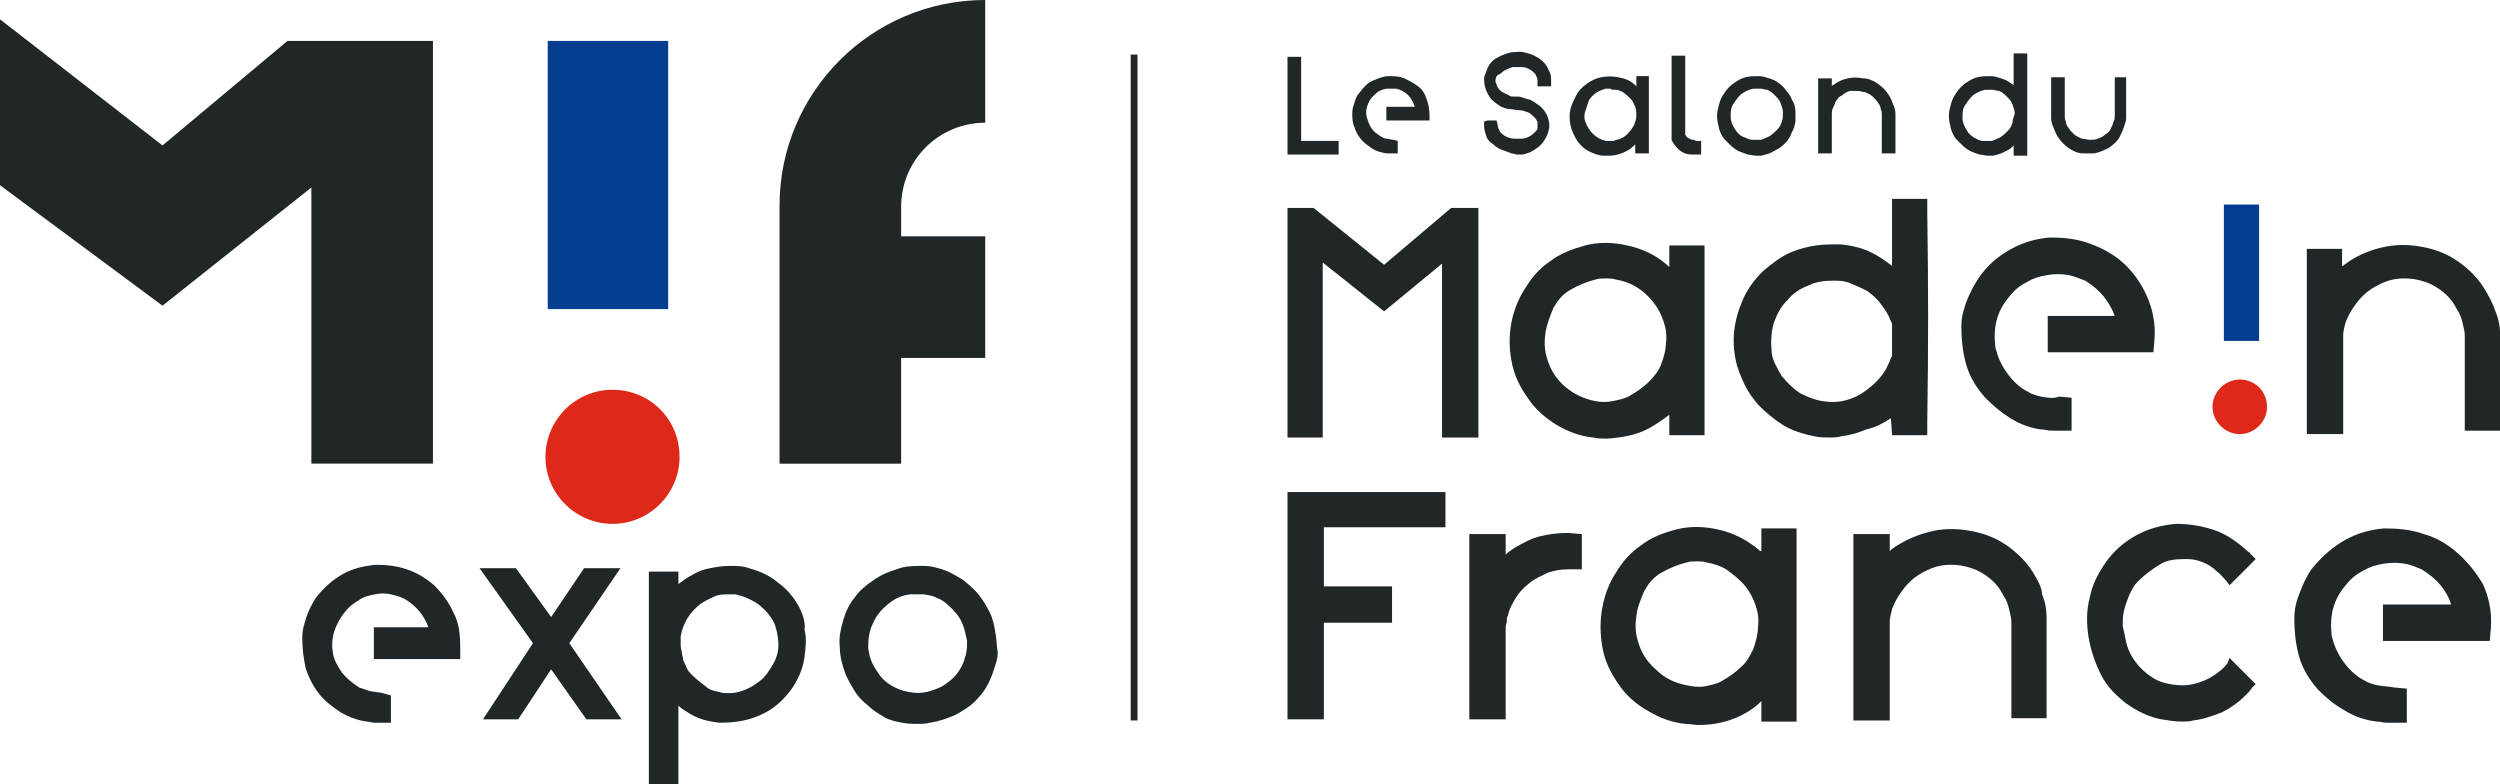
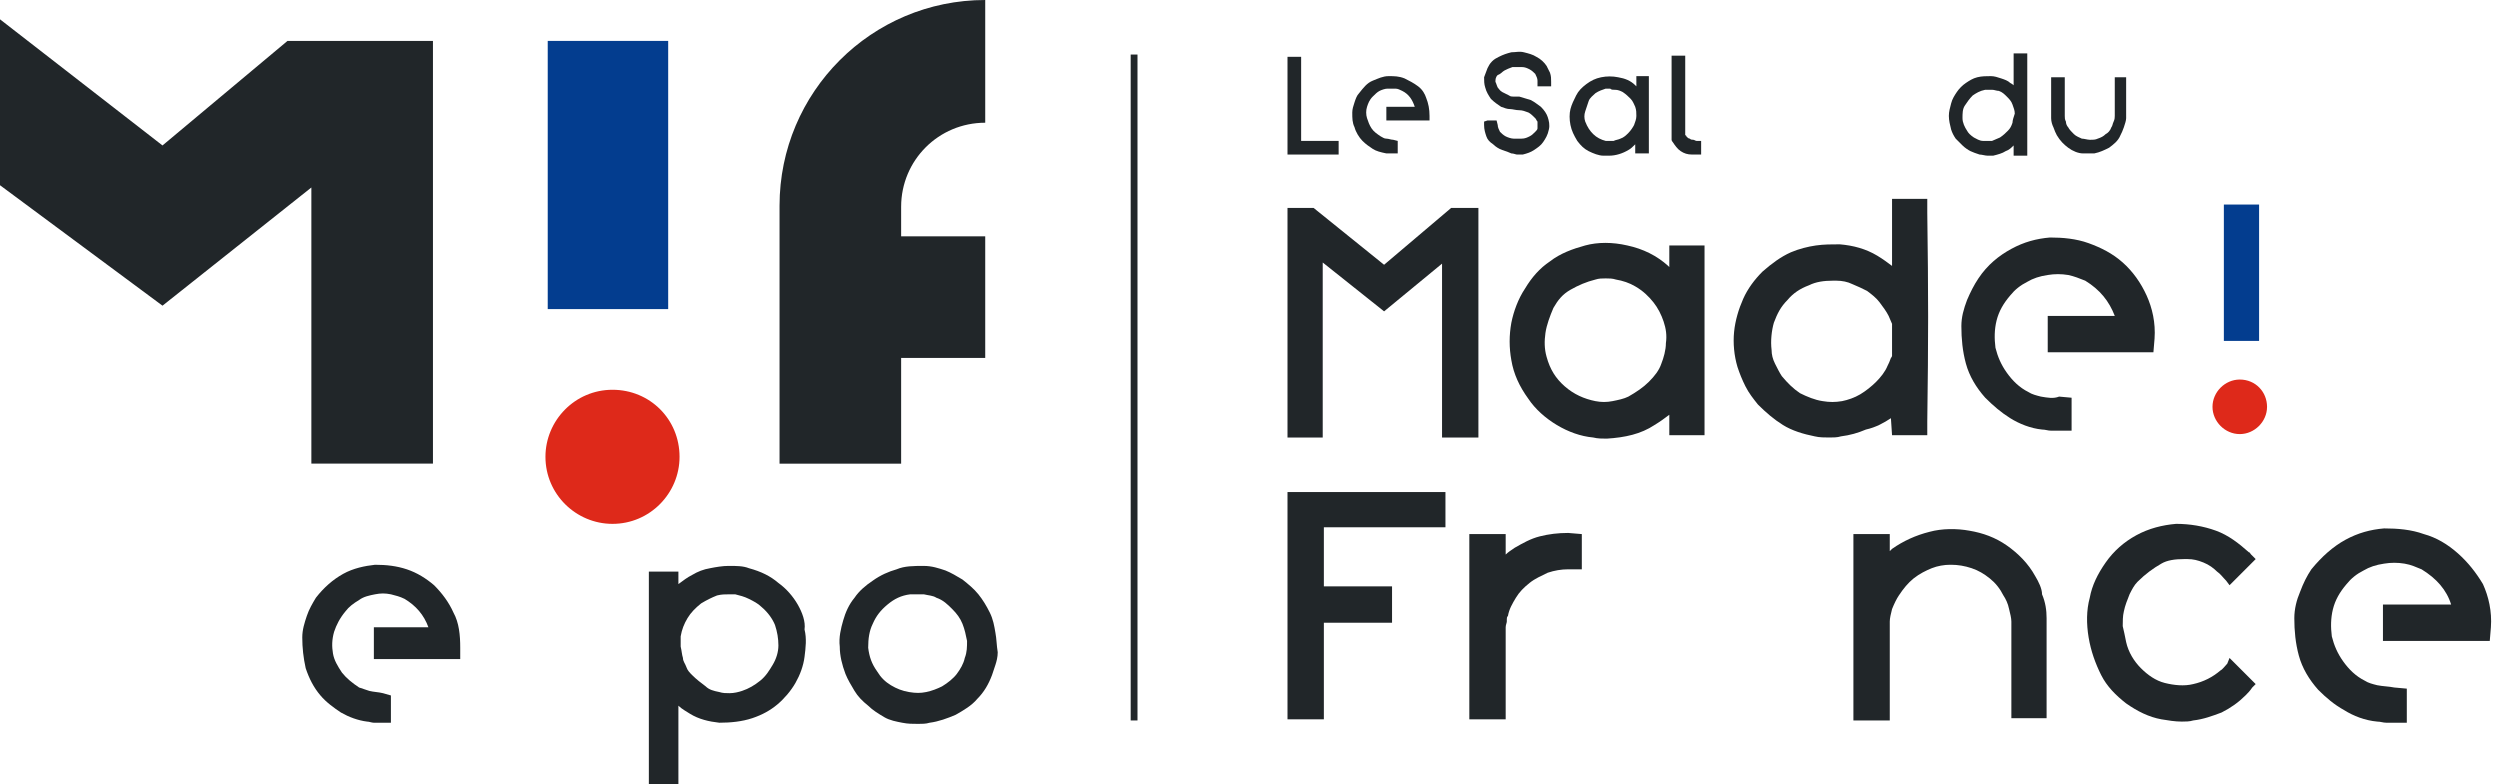
<svg xmlns="http://www.w3.org/2000/svg" enable-background="new 0 0 220 69" viewBox="0 0 220 69">
  <path d="m59.8 40.2c0 3.2-2.6 5.9-5.9 5.9-3.2 0-5.9-2.6-5.9-5.9 0-3.2 2.6-5.9 5.9-5.9s5.9 2.6 5.9 5.9" fill="#de291a" />
  <path d="m58.8 3.6h-10.6v23.6h10.6z" fill="#033d8f" />
  <path d="m0 16.3 14.3 10.6 13.1-10.4v24.3h10.7v-37.2h-12.8l-11 9.2-14.3-11.1z" fill="#212629" />
  <path d="m38.2 51.5c-.7-.6-1.5-1.1-2.4-1.4s-1.8-.4-2.8-.4c-.9.1-1.9.3-2.8.8s-1.7 1.2-2.4 2.1c-.3.5-.6 1-.8 1.6s-.4 1.2-.4 1.9c0 .9.1 1.8.3 2.7.3.9.7 1.7 1.3 2.4.5.6 1.2 1.1 1.8 1.5.7.4 1.5.7 2.3.8.2 0 .4.1.6.1h1.5v-2.4l-.7-.2c-.4-.1-.8-.1-1.2-.2-.3-.1-.6-.2-.9-.3-.6-.4-1.1-.8-1.5-1.3-.4-.6-.7-1.1-.8-1.7s-.1-1.2.1-1.9c.2-.6.5-1.2 1-1.8.3-.4.7-.7 1.2-1 .4-.3.9-.4 1.4-.5s.9-.1 1.4 0c.4.1.8.2 1.2.4 1 .6 1.7 1.4 2.1 2.5h-4.8v2.8h7.6v-1c0-1.1-.1-2.2-.6-3.1-.4-.9-1-1.7-1.7-2.4" fill="#212629" />
-   <path d="m54.6 50h-3.2l-2.9 4.3-3.1-4.3h-3.2l4.7 6.6-4.4 6.7h3.1l2.9-4.4 3.1 4.4h3.1l-4.6-6.7z" fill="#212629" />
  <path d="m68.2 55c.2.6.3 1.2.3 1.8s-.2 1.2-.5 1.7-.6 1-1.1 1.4-1 .7-1.6.9c-.3.1-.7.2-1.1.2-.3 0-.6 0-.9-.1-.5-.1-.9-.2-1.2-.5-.4-.3-.8-.6-1.2-1-.2-.2-.4-.4-.5-.7s-.3-.5-.3-.8c-.1-.3-.1-.6-.2-1 0-.3 0-.6 0-.9.1-.6.3-1.1.6-1.6s.7-.9 1.2-1.3c.5-.3.9-.5 1.4-.7.4-.1.7-.1 1.1-.1h.5c.4.1.8.2 1.2.4s.8.4 1.1.7c.6.5 1 1.1 1.2 1.6m2-1.8c-.4-.7-1-1.4-1.7-1.9-.7-.6-1.5-1-2.6-1.3-.5-.2-1.1-.2-1.7-.2h-.1c-.5 0-1.1.1-1.6.2-.6.1-1.1.3-1.6.6-.4.2-.8.5-1.2.8v-1.1h-2.6v18.7h2.6v-6.9c.3.3.7.5 1 .7.8.5 1.7.7 2.6.8 1 0 2-.1 2.9-.4s1.6-.7 2.2-1.2 1.2-1.2 1.6-1.9.7-1.5.8-2.3.2-1.6 0-2.4c.1-.7-.2-1.5-.6-2.2" fill="#212629" />
  <path d="m77.2 59.1c-.5-.7-.7-1.3-.8-2.1 0-.8.1-1.5.4-2.1.3-.7.7-1.2 1.3-1.7s1.2-.8 2-.9h.6.6c.4.1.8.1 1.1.3.6.2 1 .6 1.4 1s.7.8.9 1.3.3 1 .4 1.5c0 .5 0 1-.2 1.5-.1.5-.4 1-.7 1.4s-.8.8-1.3 1.1c-.4.2-.9.4-1.4.5s-.9.1-1.5 0-1.1-.3-1.6-.6-.9-.7-1.2-1.2m10.4-3.4c-.1-.6-.2-1.2-.5-1.8s-.6-1.1-1-1.6-.9-.9-1.4-1.3c-.5-.3-1-.6-1.5-.8-.6-.2-1.2-.4-1.9-.4-.9 0-1.7 0-2.4.3-.7.2-1.4.5-2.1 1-.6.4-1.2.9-1.6 1.5-.5.6-.8 1.3-1 2s-.4 1.5-.3 2.3c0 .8.2 1.6.5 2.4.2.5.5 1 .8 1.5s.7.9 1.2 1.3c.4.4.9.7 1.4 1s1.1.4 1.6.5.9.1 1.4.1c.3 0 .7 0 1-.1.8-.1 1.6-.4 2.3-.7.7-.4 1.4-.8 1.9-1.4.6-.6 1-1.3 1.3-2.1.1-.3.2-.6.3-.9s.2-.7.2-1.1c-.1-.6-.1-1.2-.2-1.7" fill="#212629" />
  <path d="m79.3 20.8v-2.6c0-4.1 3.3-7.4 7.4-7.4v-10.8c-10 0-18.1 8.1-18.1 18.1v22.7h10.7v-9.3h7.4v-10.7z" fill="#212629" />
  <path d="m140.4 35.3c-1-.2-1.9-.6-2.7-1.3s-1.3-1.5-1.6-2.6c-.2-.7-.2-1.4-.1-2.1s.4-1.5.7-2.2c.4-.7.8-1.2 1.5-1.6s1.4-.7 2.2-.9c.3-.1.6-.1.9-.1s.6 0 .9.1c.6.1 1.2.3 1.7.6.7.4 1.2.9 1.6 1.4s.7 1.1.9 1.7.3 1.2.2 1.9c0 .6-.2 1.3-.4 1.8-.2.6-.6 1.1-1.1 1.6s-1.1.9-1.8 1.3c-.4.2-.9.3-1.4.4s-1 .1-1.5 0m5.2 2.1c.5-.3.9-.6 1.3-.9v1.8h3.1v-16.7h-3.1v1.9s0 0-.1-.1c-1-.9-2.2-1.5-3.6-1.8-1.3-.3-2.6-.3-3.7 0s-2.2.7-3.1 1.4c-.9.6-1.6 1.4-2.2 2.4-.6.9-1 2-1.2 3-.2 1.1-.2 2.2 0 3.3.2 1.2.7 2.3 1.5 3.4.6.9 1.5 1.7 2.5 2.3s2.1 1 3.2 1.1c.4.1.8.1 1.2.1 1.6-.1 3-.4 4.2-1.2" fill="#212629" />
  <path d="m166.5 28.6v2.7s0 .1-.1.2c-.1.3-.2.5-.3.7-.2.5-.6 1-1 1.4s-.9.8-1.4 1.1-1.1.5-1.6.6c-.6.1-1.1.1-1.7 0-.7-.1-1.4-.4-2-.7-.6-.4-1.1-.9-1.6-1.5-.2-.3-.4-.7-.6-1.1s-.3-.8-.3-1.2c-.1-.8 0-1.7.2-2.4.3-.8.6-1.4 1.2-2 .5-.6 1.1-1 1.9-1.3.6-.3 1.3-.4 2.1-.4h.3c.5 0 1 .1 1.4.3.5.2.9.4 1.3.6.4.3.8.6 1.1 1s.6.8.8 1.2c.1.2.2.5.3.7zm-.1 8.2c.1-.1.1-.1 0 0l.1 1.5h3.1v-1.2c.1-7.2.1-11.2 0-18.4v-1.2h-3.1v5.9c-.4-.3-.8-.6-1.3-.9-1-.6-2.1-.9-3.3-1-.7 0-1.4 0-2.1.1s-1.5.3-2.2.6c-.9.4-1.7 1-2.5 1.7-.7.7-1.3 1.5-1.7 2.4s-.7 1.9-.8 2.9 0 2.1.3 3.1c.2.6.4 1.1.7 1.7s.7 1.1 1.1 1.6c.7.7 1.4 1.3 2.2 1.8s1.8.8 2.8 1c.4.1.9.1 1.3.1.3 0 .7 0 1-.1.8-.1 1.5-.3 2.2-.6.9-.2 1.6-.6 2.2-1" fill="#212629" />
  <path d="m179.6 34.9c-.4-.1-.8-.2-1.1-.4-.8-.4-1.4-1-1.9-1.7s-.8-1.4-1-2.2c-.1-.8-.1-1.6.1-2.4s.6-1.5 1.2-2.2c.4-.5.9-.9 1.5-1.2.5-.3 1.1-.5 1.8-.6.6-.1 1.2-.1 1.8 0 .5.1 1 .3 1.5.5 1.3.8 2.1 1.8 2.6 3.1h-5.9v3.2h9.3l.1-1.2c.1-1.4-.2-2.7-.7-3.8s-1.2-2.1-2.1-2.9-1.9-1.3-3-1.7-2.3-.5-3.4-.5c-1.2.1-2.3.4-3.4 1s-2.1 1.4-2.9 2.6c-.4.6-.7 1.2-1 1.9-.3.8-.5 1.5-.5 2.3 0 1.1.1 2.2.4 3.3s.9 2.1 1.7 3c.7.7 1.4 1.3 2.2 1.8s1.8.9 2.8 1c.3 0 .5.1.8.1h1.8v-2.9l-1.1-.1c-.5.2-1 .1-1.6 0" fill="#212629" />
  <path d="m195.7 18h3.1v12h-3.1z" fill="#033d8f" />
-   <path d="m219.6 27.4c-.2-.6-.5-1.2-.8-1.7-.6-1.1-1.5-2-2.5-2.7s-2.1-1.1-3.3-1.3c-1.1-.2-2.3-.2-3.5.1s-2.3.8-3.2 1.5c-.1.1-.1.1-.2.1v-1.5h-3.1v16.3h3.2v-8.7c0-.3.1-.7.2-1.1.2-.5.4-.9.6-1.2.4-.6.8-1.1 1.3-1.5s1.1-.7 1.6-.9 1.1-.3 1.6-.3h.1c.6 0 1.2.1 1.8.3s1.1.5 1.6.9.9.9 1.2 1.5c.2.3.4.7.5 1.2.1.4.2.8.2 1.1v8.4h3.1v-8.7c0-.4-.1-1.1-.4-1.8" fill="#212629" />
  <path d="m113.3 63.3h3.2v-8.5h6v-3.2h-6v-5.2h10.7v-3.1h-13.9z" fill="#212629" />
  <path d="m135.5 47.2c-.8.2-1.5.6-2.2 1-.3.2-.6.4-.8.6v-1.8h-3.2v16.3h3.2v-7.9c0-.1 0-.1 0-.2 0-.2.1-.4.1-.5s0-.1 0-.2 0-.2.1-.3c.1-.6.4-1.1.7-1.6s.7-.9 1.2-1.3 1-.6 1.6-.9c.6-.2 1.2-.3 1.8-.3h1.2v-3.1l-1.2-.1c-.9 0-1.7.1-2.5.3" fill="#212629" />
-   <path d="m153.6 51.6c.4.5.7 1.1.9 1.7s.3 1.2.2 1.9c0 .6-.2 1.3-.4 1.9-.3.6-.6 1.2-1.1 1.6-.5.5-1.1.9-1.8 1.3-.4.2-.9.3-1.4.4-.6.1-1.1 0-1.6-.1-1-.2-1.9-.6-2.7-1.4-.8-.7-1.3-1.5-1.6-2.6-.2-.7-.2-1.4-.1-2.1.1-.8.4-1.5.7-2.2.4-.7.8-1.2 1.5-1.6s1.4-.7 2.2-.9c.3-.1.6-.1.9-.1s.6 0 .9.1c.6.1 1.2.3 1.7.6.7.5 1.3 1 1.7 1.5m1.3-3.1c0-.1 0-.1 0 0-1-.9-2.3-1.6-3.7-1.9-1.3-.3-2.6-.3-3.7 0-1.2.3-2.2.7-3.1 1.4-.9.6-1.6 1.4-2.2 2.4-.6.9-1 2-1.2 3.1s-.2 2.2 0 3.4.7 2.3 1.5 3.4c.6.9 1.5 1.7 2.6 2.3 1 .6 2.1 1 3.2 1.1.4 0 .8.1 1.2.1 1.6 0 3-.4 4.2-1.1.5-.3.9-.6 1.3-1v1.8h3.1v-17h-3.1v2z" fill="#212629" />
  <path d="m179.1 50.7c-.6-1.1-1.5-2-2.5-2.7s-2.1-1.1-3.3-1.3c-1.1-.2-2.4-.2-3.5.1-1.2.3-2.3.8-3.3 1.5-.1.1-.1.1-.2.2v-1.5h-3.2v16.4h3.2v-8.7c0-.3.1-.7.2-1.1.2-.5.4-.9.6-1.2.4-.6.8-1.1 1.3-1.5s1.1-.7 1.6-.9 1.1-.3 1.6-.3h.1c.6 0 1.2.1 1.8.3s1.1.5 1.6.9.9.9 1.2 1.5c.2.3.4.7.5 1.2.1.4.2.8.2 1.1v8.5h3.1v-8.8c0-.7-.1-1.4-.4-2.1 0-.5-.3-1.1-.6-1.6" fill="#212629" />
  <path d="m216.3 48.7c-.9-.8-1.9-1.4-3-1.7-1.1-.4-2.3-.5-3.5-.5-1.2.1-2.3.4-3.4 1s-2.1 1.5-3 2.6c-.4.6-.7 1.2-1 2-.3.7-.5 1.5-.5 2.3 0 1.1.1 2.2.4 3.3s.9 2.1 1.7 3c.7.7 1.4 1.3 2.3 1.8.8.5 1.8.9 2.9 1 .3 0 .5.1.8.1h1.8v-3l-1.1-.1c-.5-.1-1-.1-1.5-.2-.4-.1-.8-.2-1.1-.4-.8-.4-1.4-1-1.9-1.7s-.8-1.4-1-2.2c-.1-.8-.1-1.6.1-2.4s.6-1.5 1.2-2.2c.4-.5.9-.9 1.5-1.2.5-.3 1.1-.5 1.8-.6.6-.1 1.2-.1 1.8 0s1 .3 1.5.5c1.3.8 2.2 1.8 2.6 3.1h-6v3.2h9.4l.1-1.2c.1-1.4-.2-2.7-.7-3.8-.6-1-1.3-1.9-2.2-2.7" fill="#212629" />
  <path d="m196 58.4c-.2.2-.4.5-.6.6-.7.6-1.5 1-2.4 1.2-.8.2-1.7.1-2.5-.1s-1.5-.7-2.1-1.3-1.1-1.4-1.3-2.3c-.1-.5-.2-1-.3-1.4 0-.4 0-.9.1-1.3.1-.5.3-1 .5-1.5.2-.4.4-.8.7-1.1.7-.7 1.4-1.2 2.1-1.6.5-.3 1.2-.4 2-.4h.3c.5 0 .9.1 1.4.3s.9.5 1.2.8c.3.2.5.5.8.8l.3.4 2.3-2.3-.4-.4c-.1-.1-.1-.2-.2-.2-.9-.8-1.8-1.5-2.9-1.9s-2.3-.6-3.5-.6c-1.2.1-2.4.4-3.5 1s-2 1.4-2.7 2.4-1.2 2-1.4 3.1c-.3 1.1-.3 2.3-.1 3.5s.6 2.3 1.1 3.3 1.3 1.8 2.2 2.5c1 .7 2 1.2 3.1 1.4.6.1 1.2.2 1.8.2.3 0 .7 0 1-.1.9-.1 1.7-.4 2.5-.7.8-.4 1.5-.9 2.1-1.5.2-.2.4-.4.6-.7l.3-.3-2.3-2.3z" fill="#212629" />
  <path d="m199.5 35.8c0 1.3-1.1 2.4-2.4 2.4s-2.4-1.1-2.4-2.4 1.1-2.4 2.4-2.4c1.4 0 2.4 1.1 2.4 2.4" fill="#de291a" />
  <g fill="#212629">
    <path d="m114.5 5h-1.2v8.6h4.5v-1.2h-3.3z" />
    <path d="m124.8 7.6c-.4-.3-.8-.5-1.2-.7-.5-.2-.9-.2-1.4-.2s-.9.2-1.4.4-.8.6-1.2 1.1c-.2.2-.3.5-.4.8s-.2.6-.2.9c0 .5 0 .9.2 1.3.1.4.4.9.7 1.2s.6.5.9.7.7.3 1.2.4h.3.7v-1.1l-.4-.1c-.2 0-.4-.1-.6-.1s-.3-.1-.5-.2c-.3-.2-.6-.4-.8-.7s-.3-.6-.4-.9-.1-.7 0-1 .2-.6.5-.9c.2-.2.4-.4.6-.5s.5-.2.7-.2h.7c.2 0 .4.1.6.2.6.3.9.8 1.1 1.4h-2.5v1.2h3.8v-.4c0-.6-.1-1.1-.3-1.6-.1-.3-.3-.7-.7-1" />
    <path d="m132.4 6.2c.2-.1.4-.2.7-.3h.8c.3 0 .5.1.7.2s.4.3.5.4c.1.2.2.4.2.6v.5h1.2v-.4c0-.3 0-.5-.1-.8-.1-.2-.2-.4-.3-.6-.2-.3-.5-.6-.9-.8-.3-.2-.7-.3-1.1-.4s-.7 0-1.1 0c-.4.1-.7.2-1.1.4-.2.1-.4.2-.6.4s-.3.4-.4.6c-.1.3-.2.5-.3.8 0 .3 0 .6.1.9.1.4.3.7.5 1 .3.3.6.5.9.7.3.1.5.2.8.2.2 0 .5.1.8.1s.5.1.8.2c.2.1.4.3.6.5.1.1.1.2.2.3v.1.5c0 .1-.1.2-.2.3-.2.2-.3.3-.5.4s-.4.2-.7.2c-.2 0-.5 0-.7 0s-.5-.1-.7-.2-.4-.3-.5-.4c-.1-.2-.2-.4-.2-.6l-.1-.4h-.5c-.1 0-.2 0-.3 0l-.3.1v.3c0 .4.1.7.2 1s.3.5.6.7c.2.2.5.4.8.5s.6.2.8.3c.2 0 .4.1.5.1h.5c.4-.1.7-.2 1-.4s.6-.4.8-.7.4-.6.5-1.1c.1-.4 0-.8-.1-1.1s-.3-.6-.6-.9c-.3-.2-.5-.4-.9-.6-.3-.1-.7-.2-1-.3-.2 0-.4 0-.5 0s-.3 0-.4-.1c-.2-.1-.4-.2-.6-.3s-.3-.3-.4-.4c-.1-.2-.1-.3-.2-.5 0-.2 0-.4.2-.6.3-.1.4-.3.6-.4" />
    <path d="m142.1 7.9c.3 0 .5.1.7.2.3.2.5.4.7.6s.3.5.4.7c.1.3.1.5.1.8s-.1.5-.2.8c-.1.2-.3.5-.5.7s-.4.4-.7.5c-.2.1-.4.1-.6.2-.2 0-.4 0-.7 0-.4-.1-.8-.3-1.1-.6s-.5-.6-.7-1.1c-.1-.3-.1-.6 0-.9s.2-.6.3-.9.4-.5.6-.7c.3-.2.6-.3.9-.4h.4c.1.1.2.1.4.1m1.9-.3s-.1-.1-.1-.1c-.4-.4-.9-.6-1.5-.7-.5-.1-1-.1-1.5 0s-.9.3-1.3.6-.7.6-.9 1-.4.8-.5 1.2-.1.9 0 1.4.3.9.6 1.4c.3.4.6.7 1 .9s.9.4 1.3.4h.5c.6 0 1.2-.2 1.7-.5.2-.1.4-.3.6-.5v.8h1.2v-6.8h-1.1z" />
    <path d="m149 12.3c-.1 0-.2 0-.3-.1-.1 0-.2-.1-.2-.1s-.1-.1-.1-.1 0-.1-.1-.1v-7h-1.2v7.1.3c0 .1.1.2.1.2.2.3.4.6.7.8s.6.3 1 .3h.1.2.5v-1.2h-.4c-.1 0-.2-.1-.3-.1" />
-     <path d="m152.7 11.4c-.2-.3-.4-.7-.4-1.1s0-.8.2-1.1.4-.6.7-.9c.3-.2.6-.4 1.1-.5h.3.3c.2 0 .4.1.6.1.3.1.5.3.7.5s.4.4.5.7.2.5.2.8 0 .5-.1.8-.2.5-.4.7-.4.4-.7.6c-.2.1-.5.2-.7.3-.1 0-.3 0-.4 0s-.2 0-.4 0c-.3 0-.6-.2-.9-.3-.2-.1-.4-.3-.6-.6m5-2.6c-.1-.3-.3-.6-.5-.8-.2-.3-.4-.5-.7-.7-.2-.2-.5-.3-.8-.4s-.6-.2-.9-.2c-.4 0-.8 0-1.2.1s-.7.3-1 .5-.6.5-.8.8-.4.6-.5 1-.2.7-.2 1.1.1.8.2 1.2c.1.3.2.5.4.8.2.2.4.4.6.6s.5.4.7.5c.3.1.5.2.8.3.2 0 .5.1.7.1h.5c.4-.1.8-.2 1.1-.4.4-.2.7-.4 1-.7s.5-.7.6-1c.1-.1.1-.3.2-.4 0-.2.1-.4.1-.5 0-.3 0-.6 0-.8 0-.5-.1-.8-.3-1.1" />
-     <path d="m166.3 8.5c-.3-.5-.6-.8-1-1.1s-.9-.5-1.3-.5c-.5-.1-1-.1-1.4 0-.5.1-.9.3-1.3.6-.1 0-.1.1-.1.1v-.7h-1.2v6.6h1.2v-3.5c0-.1 0-.3.1-.5s.2-.4.2-.5c.2-.3.3-.5.6-.6.2-.2.4-.3.7-.4h.5.1c.3 0 .5.1.7.1.2.1.5.2.7.4s.4.4.5.6c.1.1.2.3.2.5.1.2.1.3.1.5v3.4h1.2v-3.5c0-.3-.1-.6-.2-.8-.1-.3-.2-.5-.3-.7" />
    <path d="m186.1 6.8v3.4c0 .1 0 .3-.1.5s-.1.4-.2.5c-.1.3-.3.5-.5.6-.2.2-.4.3-.7.4-.2.1-.4.1-.7.1-.2 0-.5-.1-.7-.1-.2-.1-.5-.2-.7-.4s-.4-.4-.5-.6c-.1-.1-.2-.3-.2-.5-.1-.2-.1-.3-.1-.5v-3.4h-1.2v3.6c0 .3.1.6.2.8.1.3.2.5.3.7.3.5.6.8 1 1.1s.9.5 1.3.5h.2.2.1.1.2.2c.5-.1.9-.3 1.3-.5.4-.3.8-.6 1-1.1.1-.2.2-.4.3-.7s.2-.6.2-.8v-3.6z" />
    <path d="m177.1 10.8c-.1.3-.2.5-.4.7s-.4.4-.7.6c-.2.1-.5.2-.7.3-.1 0-.3 0-.4 0s-.2 0-.4 0c-.3 0-.6-.2-.8-.3-.3-.2-.5-.4-.6-.6-.2-.3-.4-.7-.4-1.1s0-.8.2-1.1.4-.6.7-.9c.3-.2.6-.4 1.1-.5h.3.3c.2 0 .4.1.6.1.3.1.5.3.7.5s.4.4.5.7.2.5.2.8c-.1.3-.2.6-.2.8m.2-3.2c-.1-.1-.2-.2-.4-.3-.2-.2-.5-.3-.8-.4s-.6-.2-.9-.2c-.4 0-.8 0-1.2.1s-.7.3-1 .5-.6.5-.8.8-.4.6-.5 1-.2.7-.2 1.1.1.8.2 1.2c.1.3.2.5.4.8.2.2.4.4.6.6s.5.4.7.5.5.2.8.3c.2 0 .5.1.7.1h.5c.4-.1.8-.2 1.1-.4.3-.1.5-.3.7-.5v.9h1.2v-9h-1.2v2.9z" />
    <path d="m116.4 23.1 5.4 4.3 5.1-4.2v15.3h3.2v-20.2h-2.4l-5.9 5-6.2-5h-2.3v20.2h3.1z" />
    <path d="m99.5 4.8h.6v58.6h-.6z" />
  </g>
</svg>